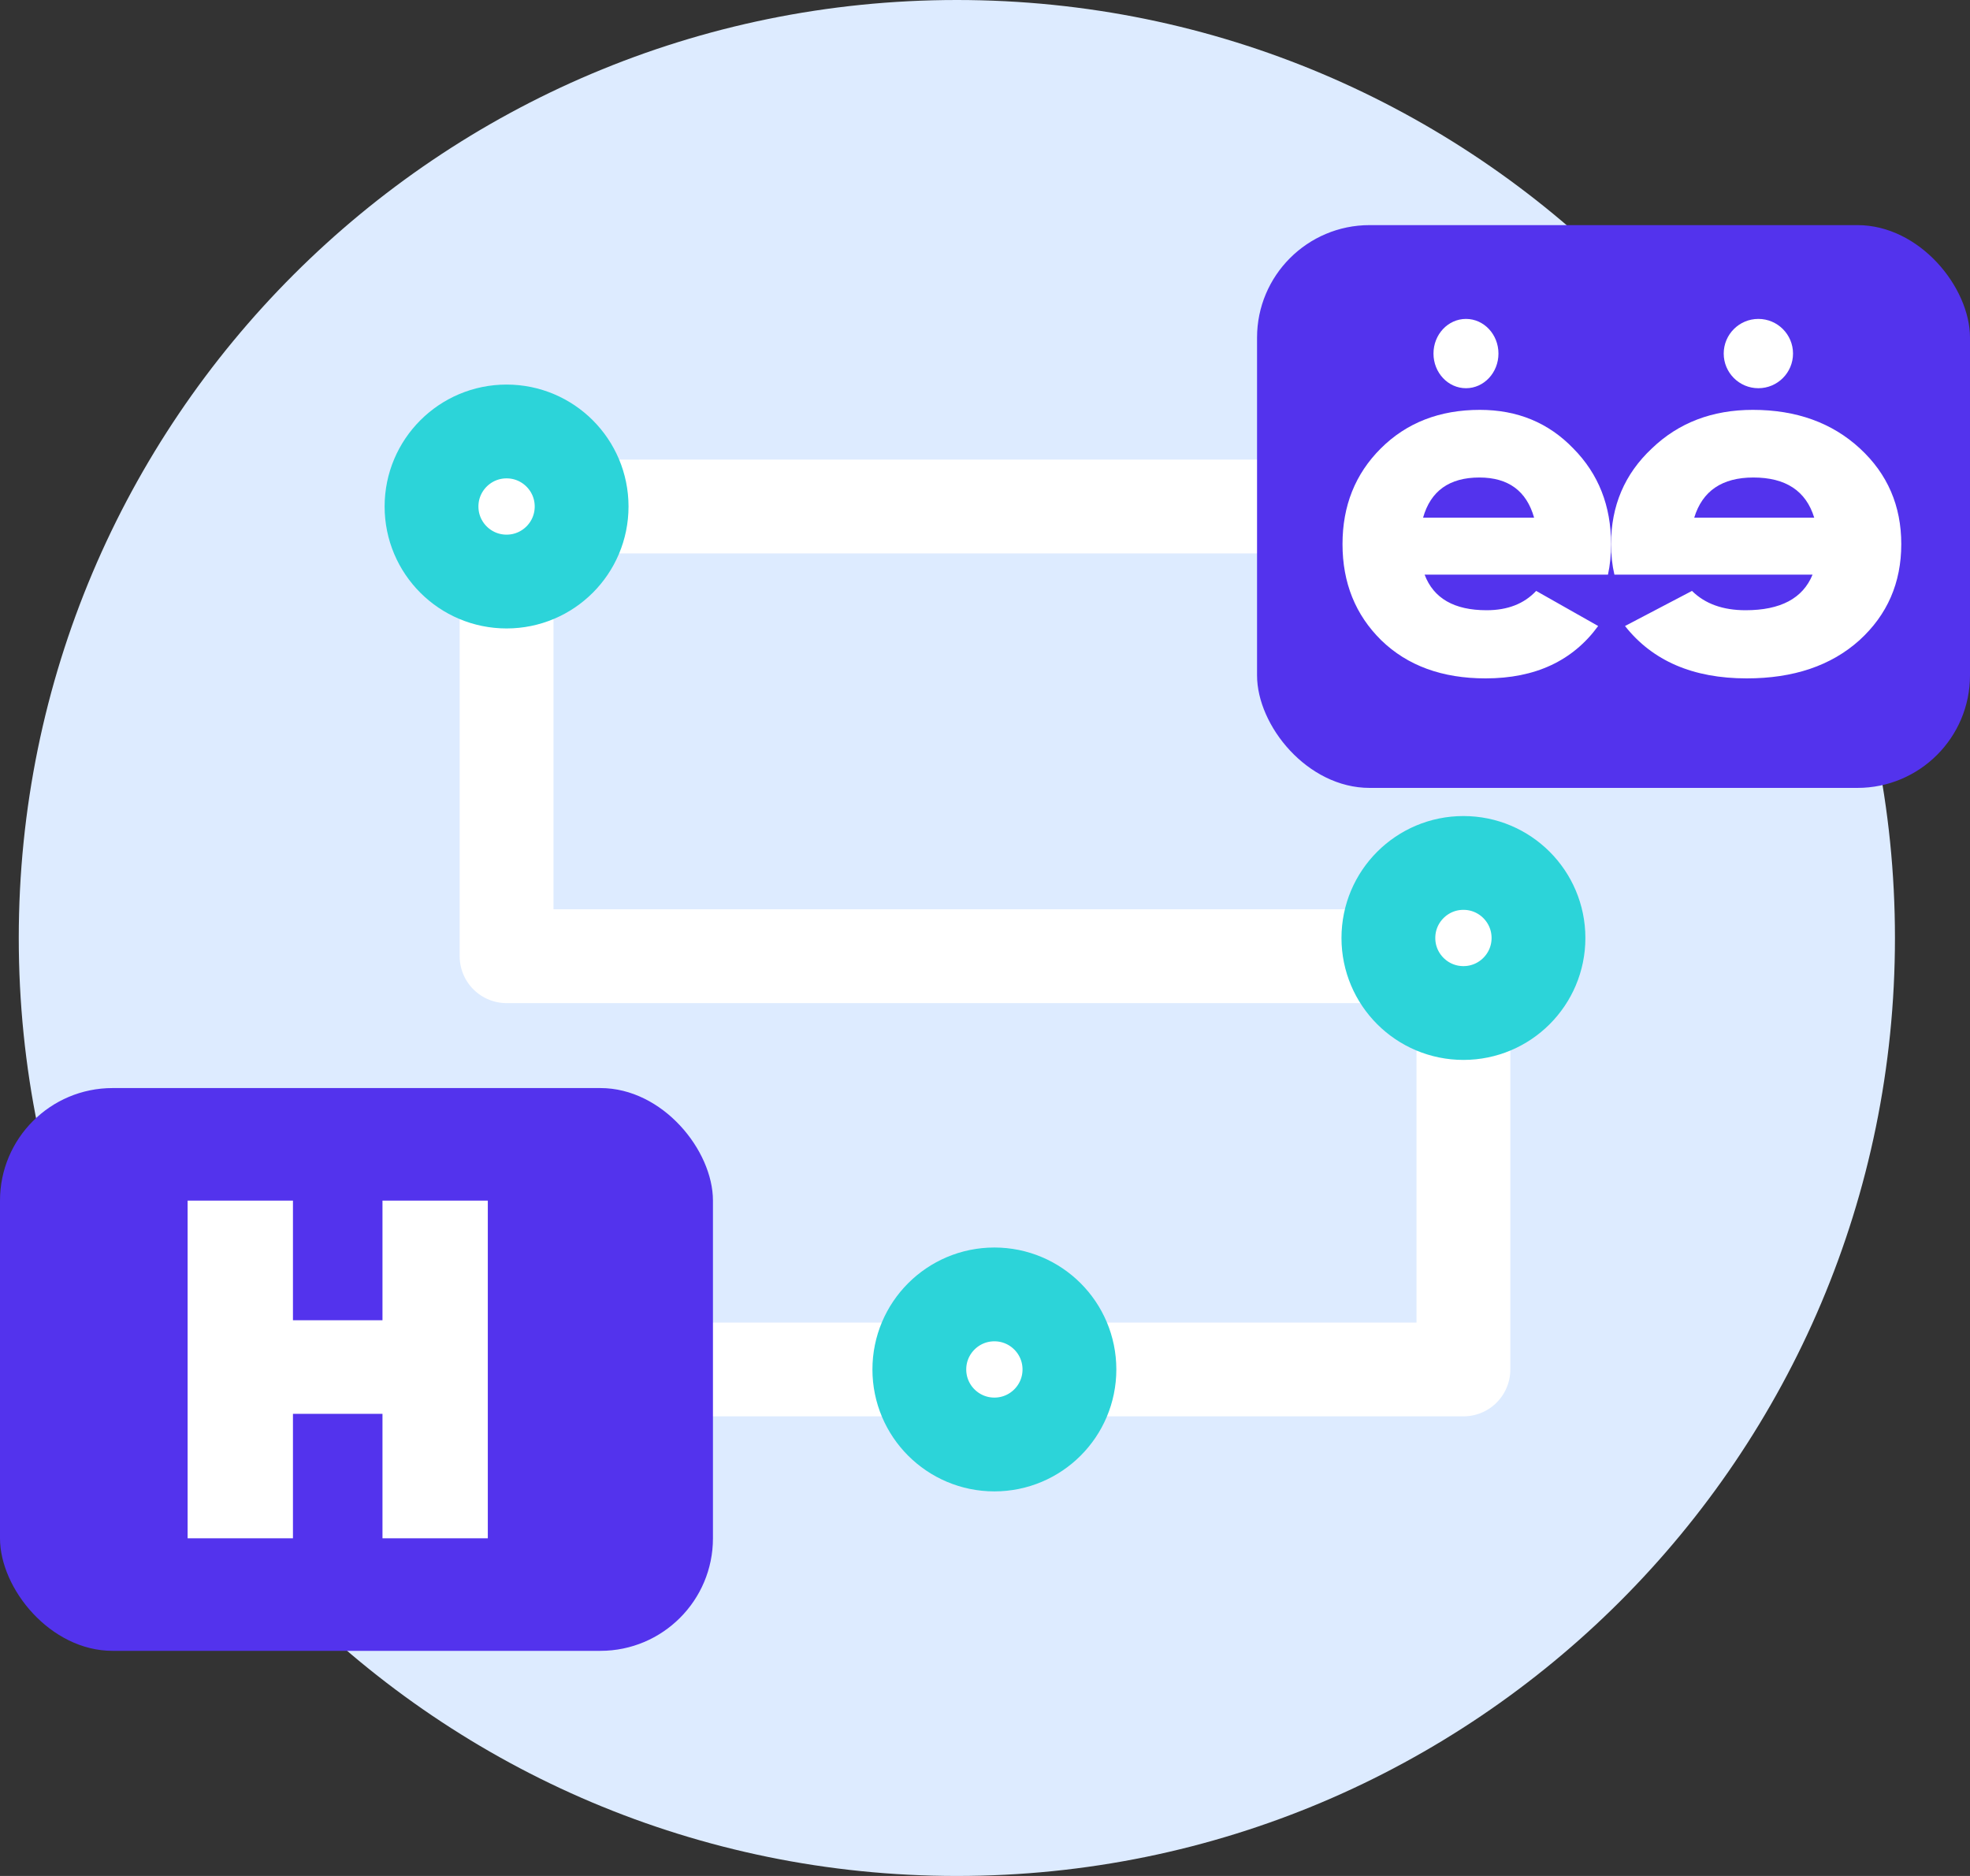
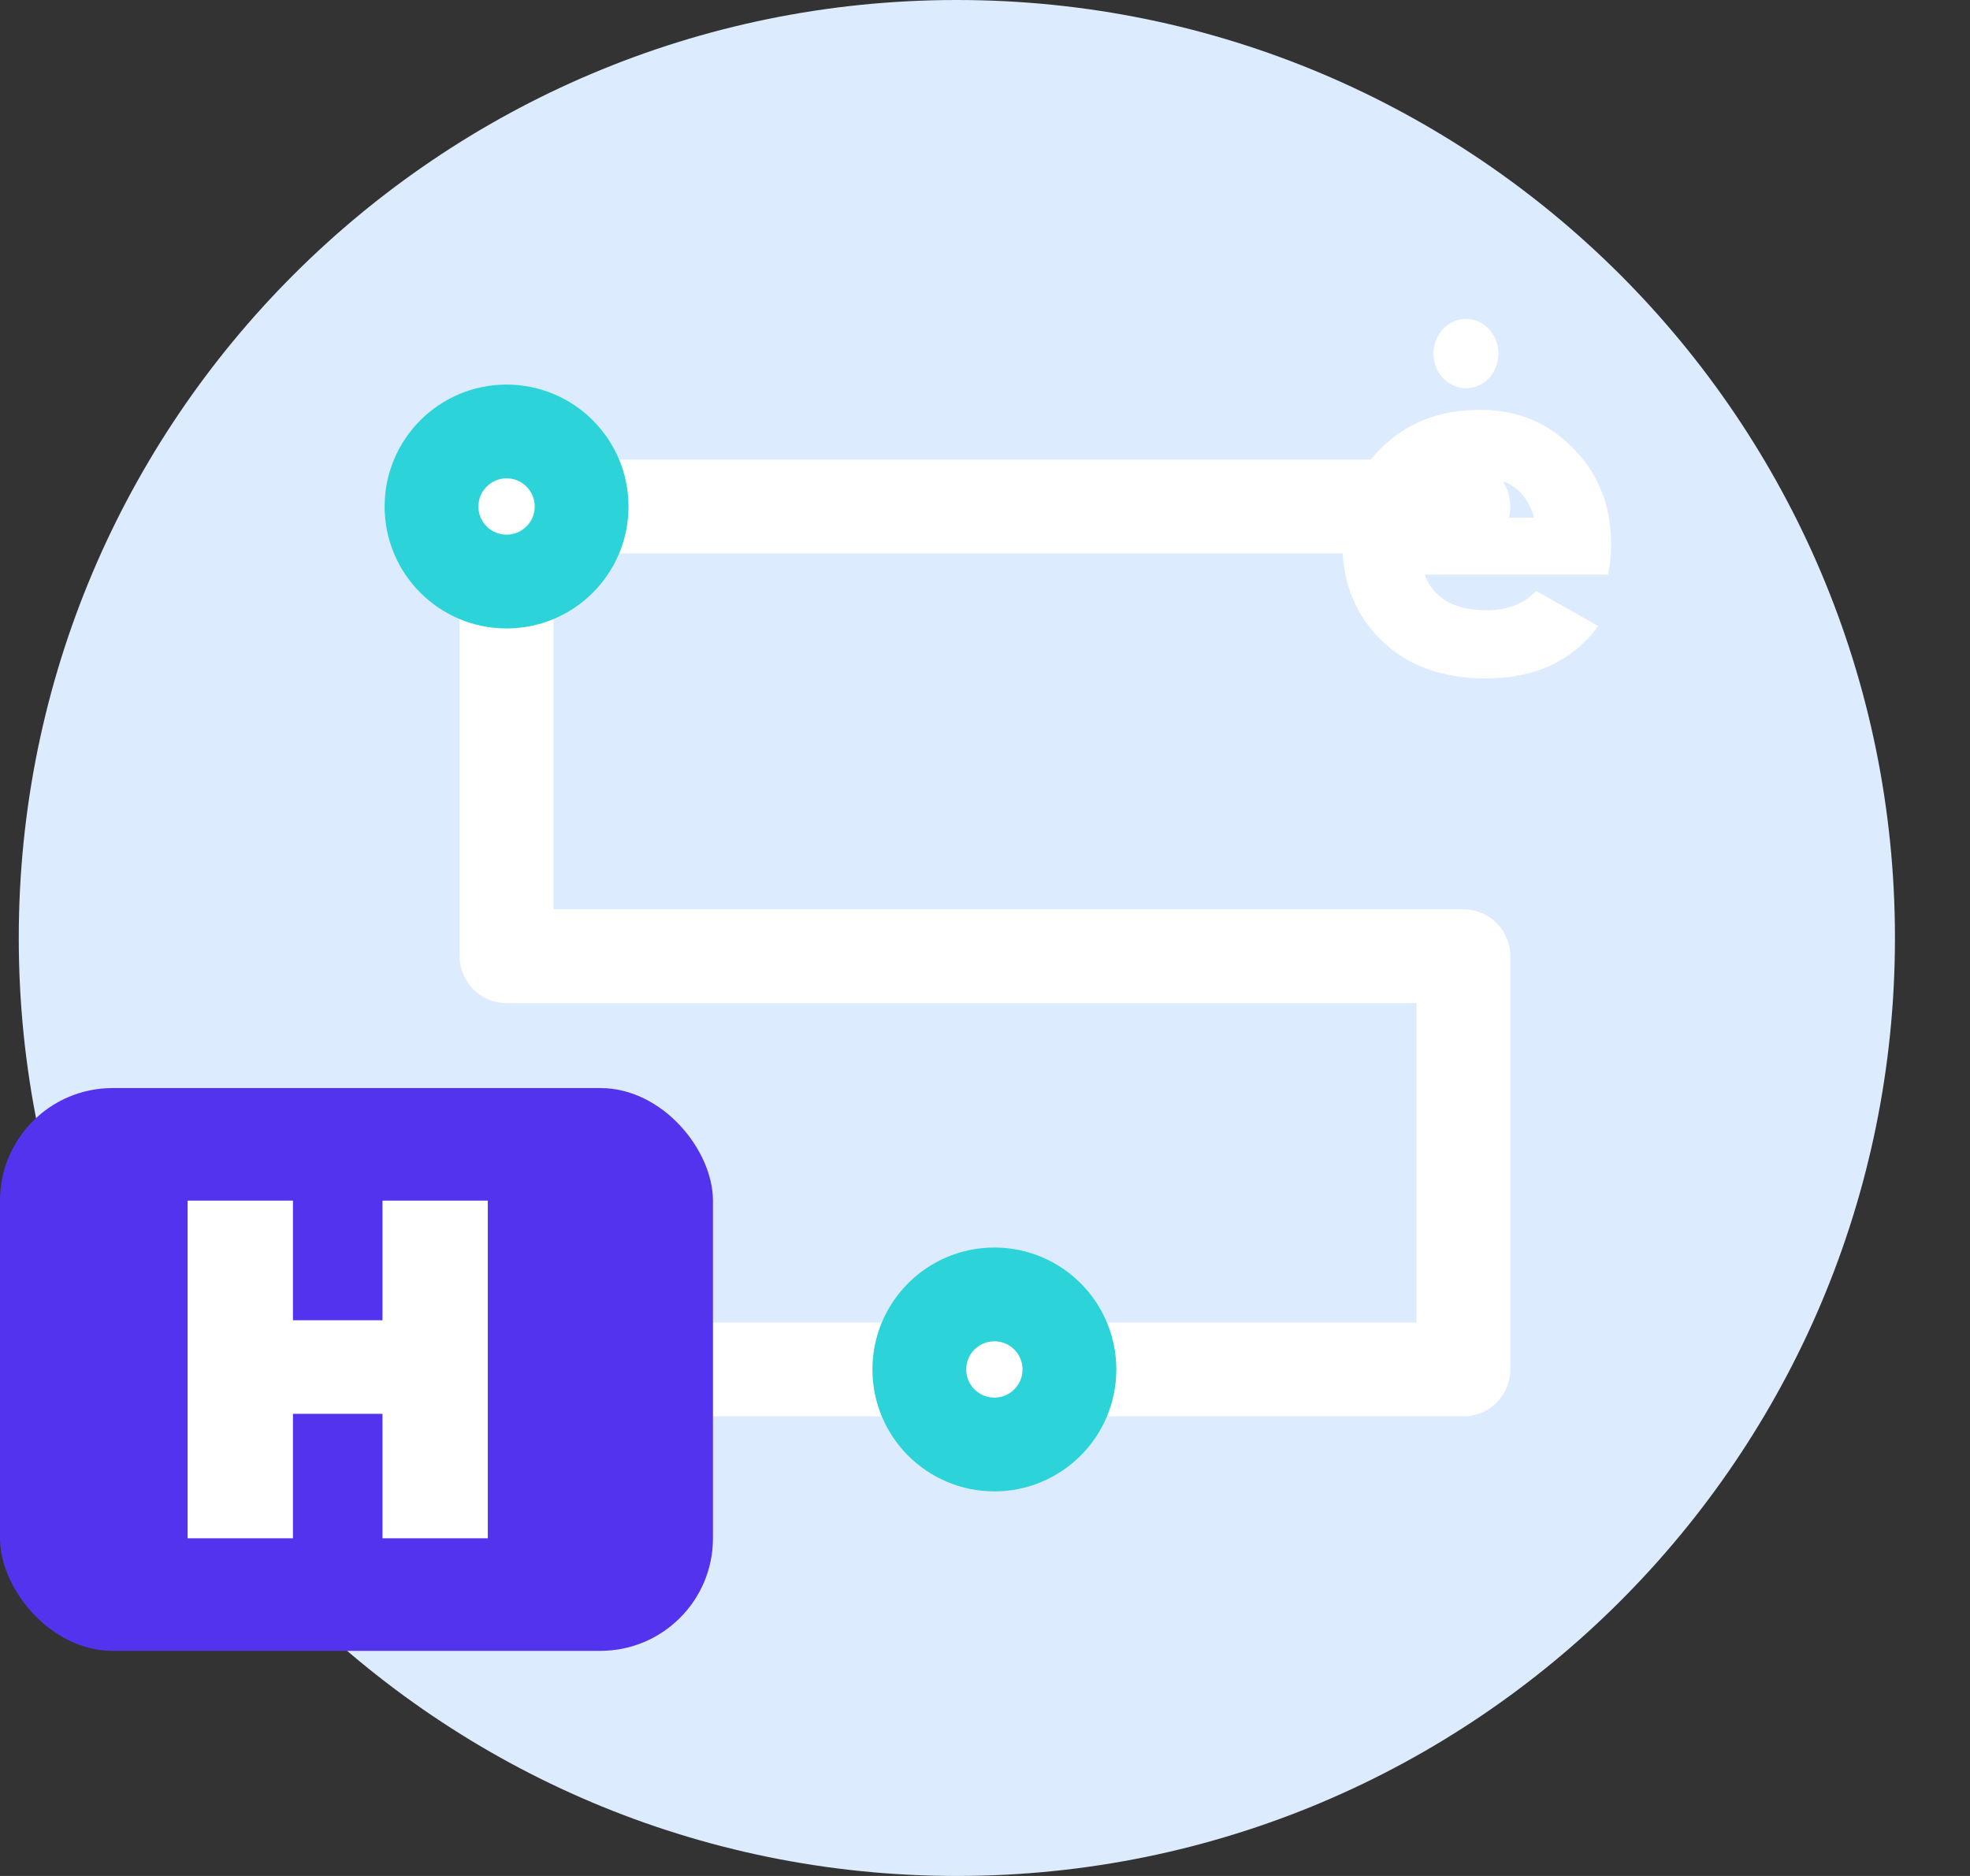
<svg xmlns="http://www.w3.org/2000/svg" width="105" height="100" viewBox="0 0 105 100" fill="none">
  <rect x="0" y="0" width="105" height="100" fill="#333333" stroke="none" />
  <path d="M51 100C78.614 100 101 77.614 101 50C101 22.386 78.614 0 51 0C23.386 0 1 22.386 1 50C1 77.614 23.386 100 51 100Z" fill="#DDEBFF" />
  <path d="M78 27H27V50.972H78V73H27" stroke="white" stroke-width="5" stroke-linecap="round" stroke-linejoin="round" />
  <rect y="58" width="38" height="30" rx="6" fill="#5333ED" />
-   <rect x="67" y="12" width="38" height="30" rx="6" fill="#5333ED" />
  <path d="M75.931 30.632C76.409 31.897 77.51 32.529 79.235 32.529C80.354 32.529 81.235 32.186 81.877 31.499L85.181 33.37C83.823 35.231 81.822 36.162 79.18 36.162C76.868 36.162 75.014 35.484 73.619 34.129C72.243 32.773 71.555 31.066 71.555 29.005C71.555 26.963 72.234 25.264 73.592 23.908C74.968 22.535 76.73 21.848 78.877 21.848C80.877 21.848 82.538 22.535 83.859 23.908C85.199 25.264 85.869 26.963 85.869 29.005C85.869 29.584 85.814 30.126 85.704 30.632H75.931ZM75.849 27.595H81.767C81.364 26.168 80.391 25.454 78.849 25.454C77.253 25.454 76.253 26.168 75.849 27.595Z" fill="white" />
-   <path d="M96.608 30.632C96.092 31.897 94.902 32.529 93.038 32.529C91.828 32.529 90.876 32.186 90.182 31.499L86.612 33.37C88.08 35.231 90.242 36.162 93.097 36.162C95.596 36.162 97.599 35.484 99.106 34.129C100.594 32.773 101.337 31.066 101.337 29.005C101.337 26.963 100.604 25.264 99.136 23.908C97.649 22.535 95.745 21.848 93.425 21.848C91.263 21.848 89.468 22.535 88.04 23.908C86.593 25.264 85.869 26.963 85.869 29.005C85.869 29.584 85.928 30.126 86.047 30.632H96.608ZM96.697 27.595H90.301C90.737 26.168 91.788 25.454 93.454 25.454C95.18 25.454 96.26 26.168 96.697 27.595Z" fill="white" />
  <path d="M79.867 18.847C79.867 19.867 79.092 20.694 78.136 20.694C77.18 20.694 76.404 19.867 76.404 18.847C76.404 17.827 77.18 17 78.136 17C79.092 17 79.867 17.827 79.867 18.847Z" fill="white" />
-   <path d="M95.567 18.847C95.567 19.867 94.74 20.694 93.72 20.694C92.7 20.694 91.873 19.867 91.873 18.847C91.873 17.827 92.7 17 93.72 17C94.74 17 95.567 17.827 95.567 18.847Z" fill="white" />
  <path d="M20.386 70.377H15.614V64H10V82H15.614V75.366H20.386V82H26V64H20.386V70.377Z" fill="white" />
  <circle cx="27" cy="27" r="4" stroke="#2CD4D9" stroke-width="5" stroke-linecap="round" stroke-linejoin="round" />
-   <circle cx="78" cy="50" r="4" stroke="#2CD4D9" stroke-width="5" stroke-linecap="round" stroke-linejoin="round" />
  <circle cx="53" cy="73" r="4" stroke="#2CD4D9" stroke-width="5" stroke-linecap="round" stroke-linejoin="round" />
</svg>